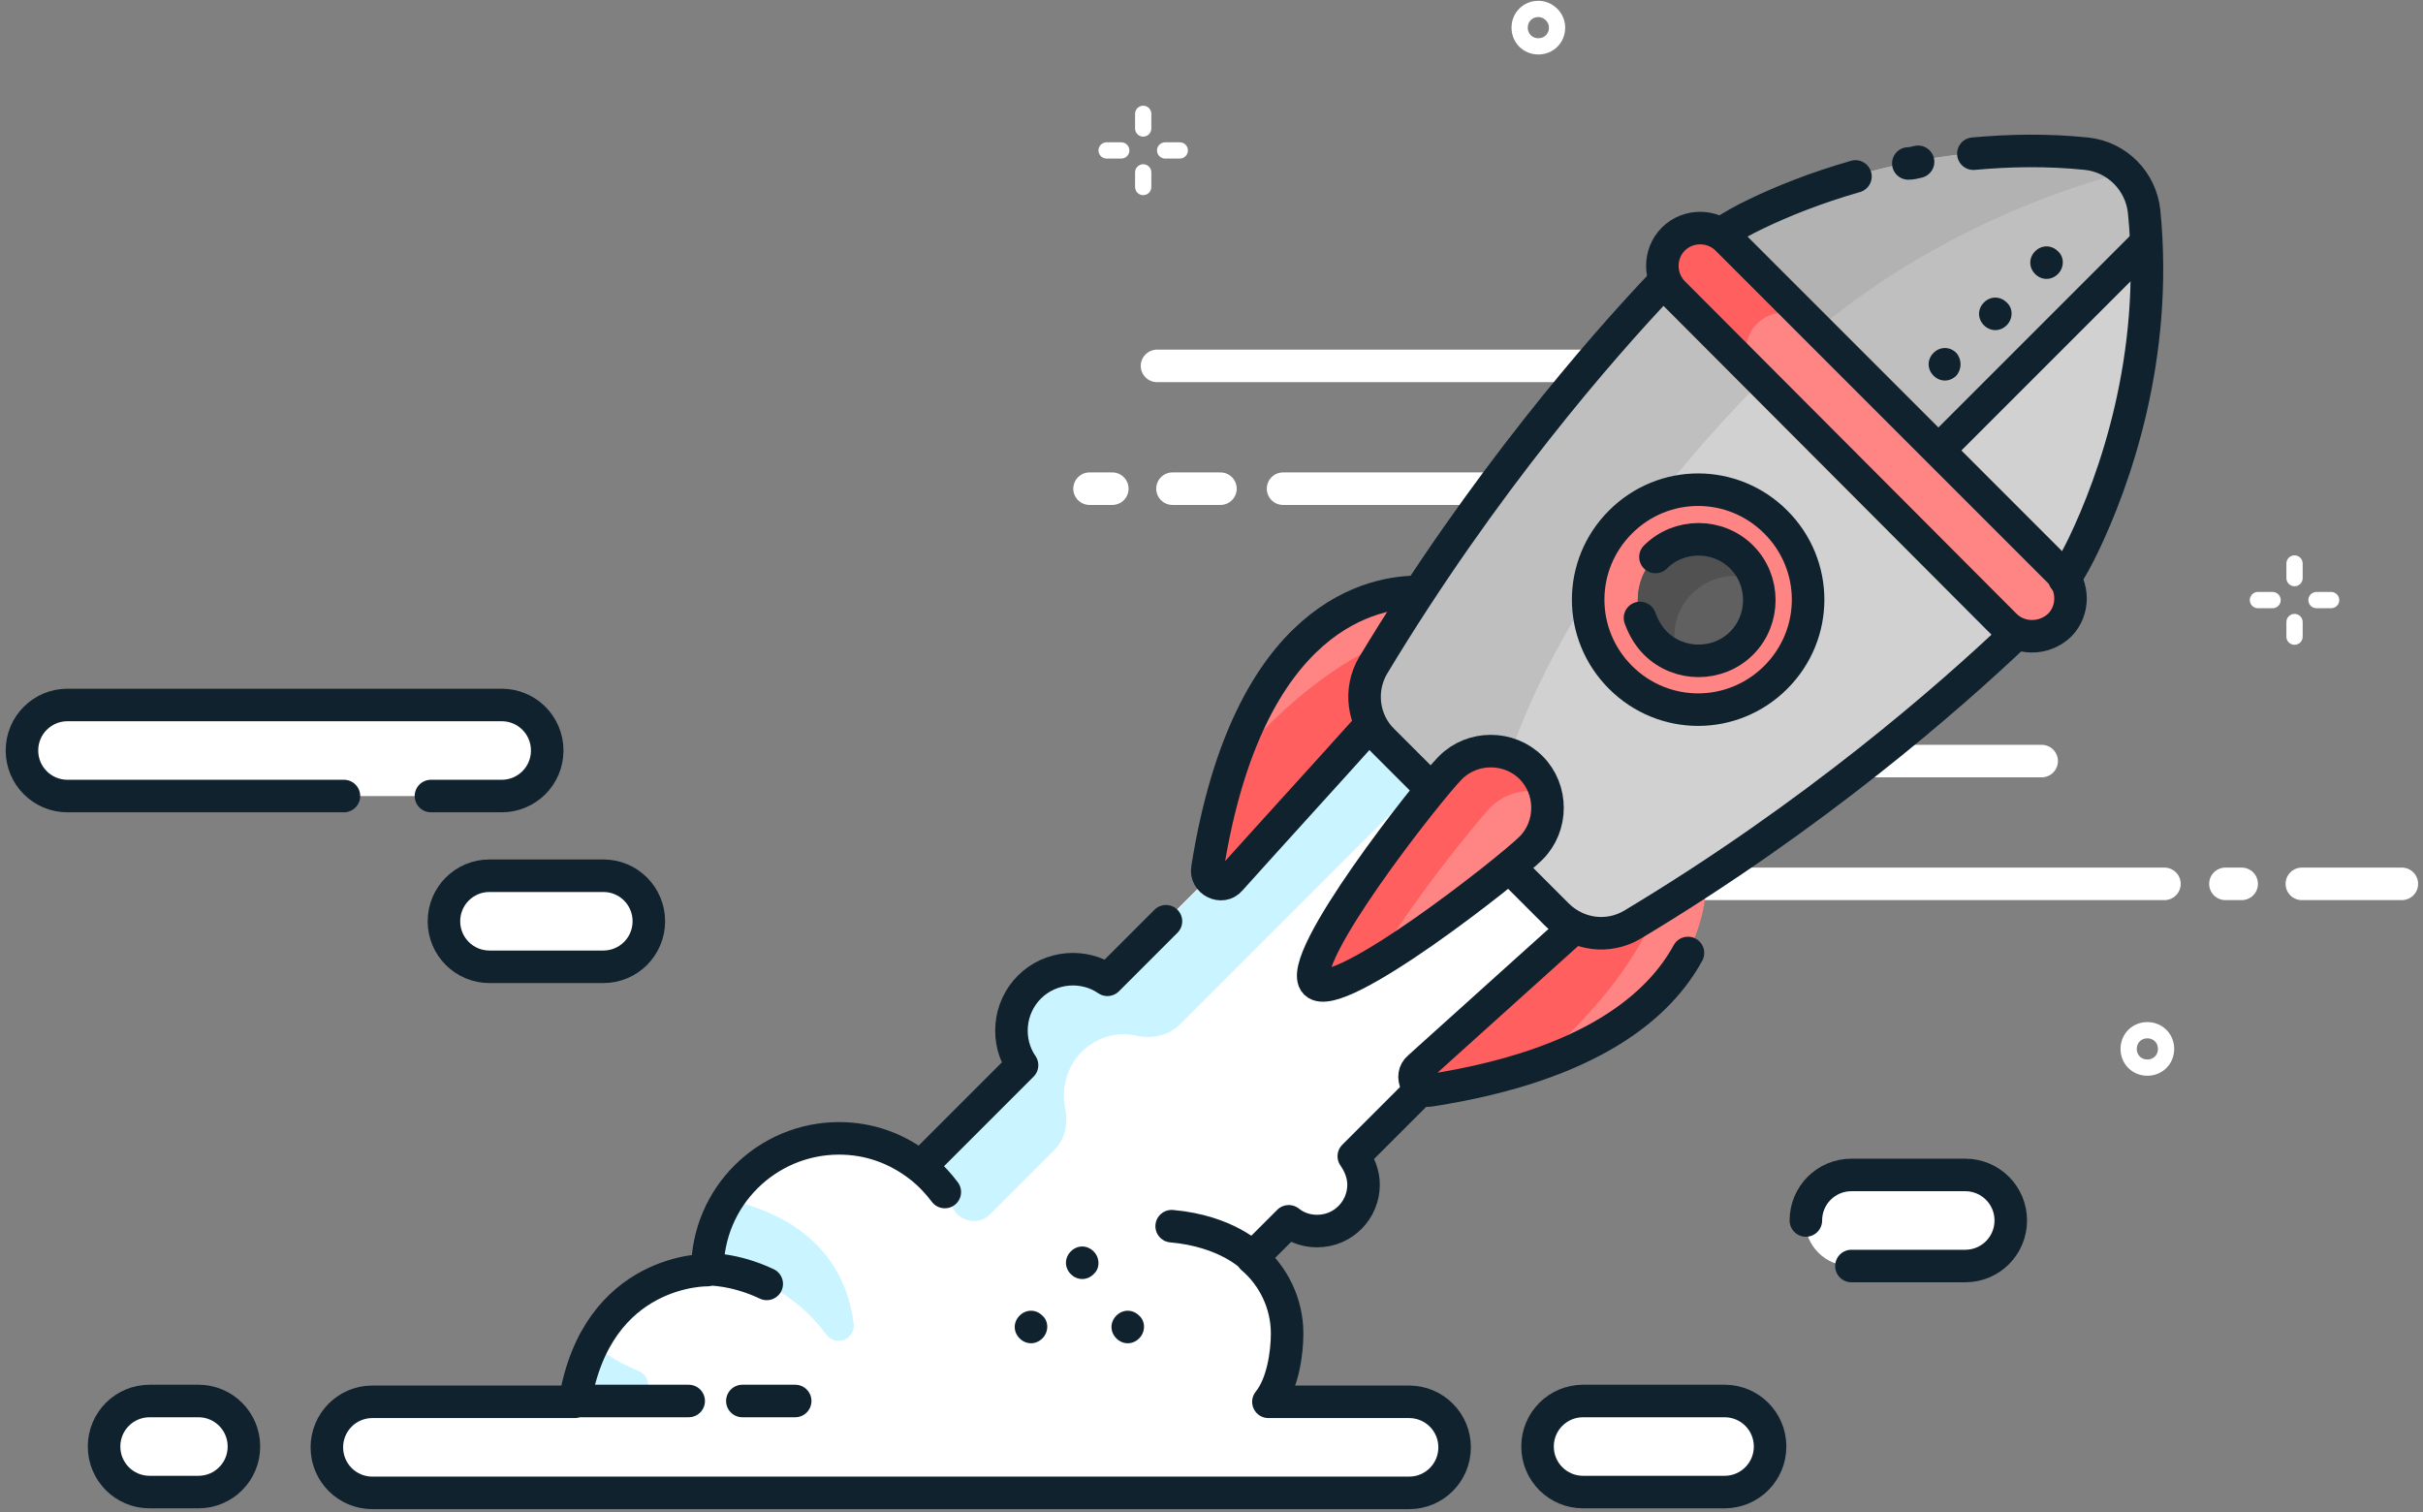
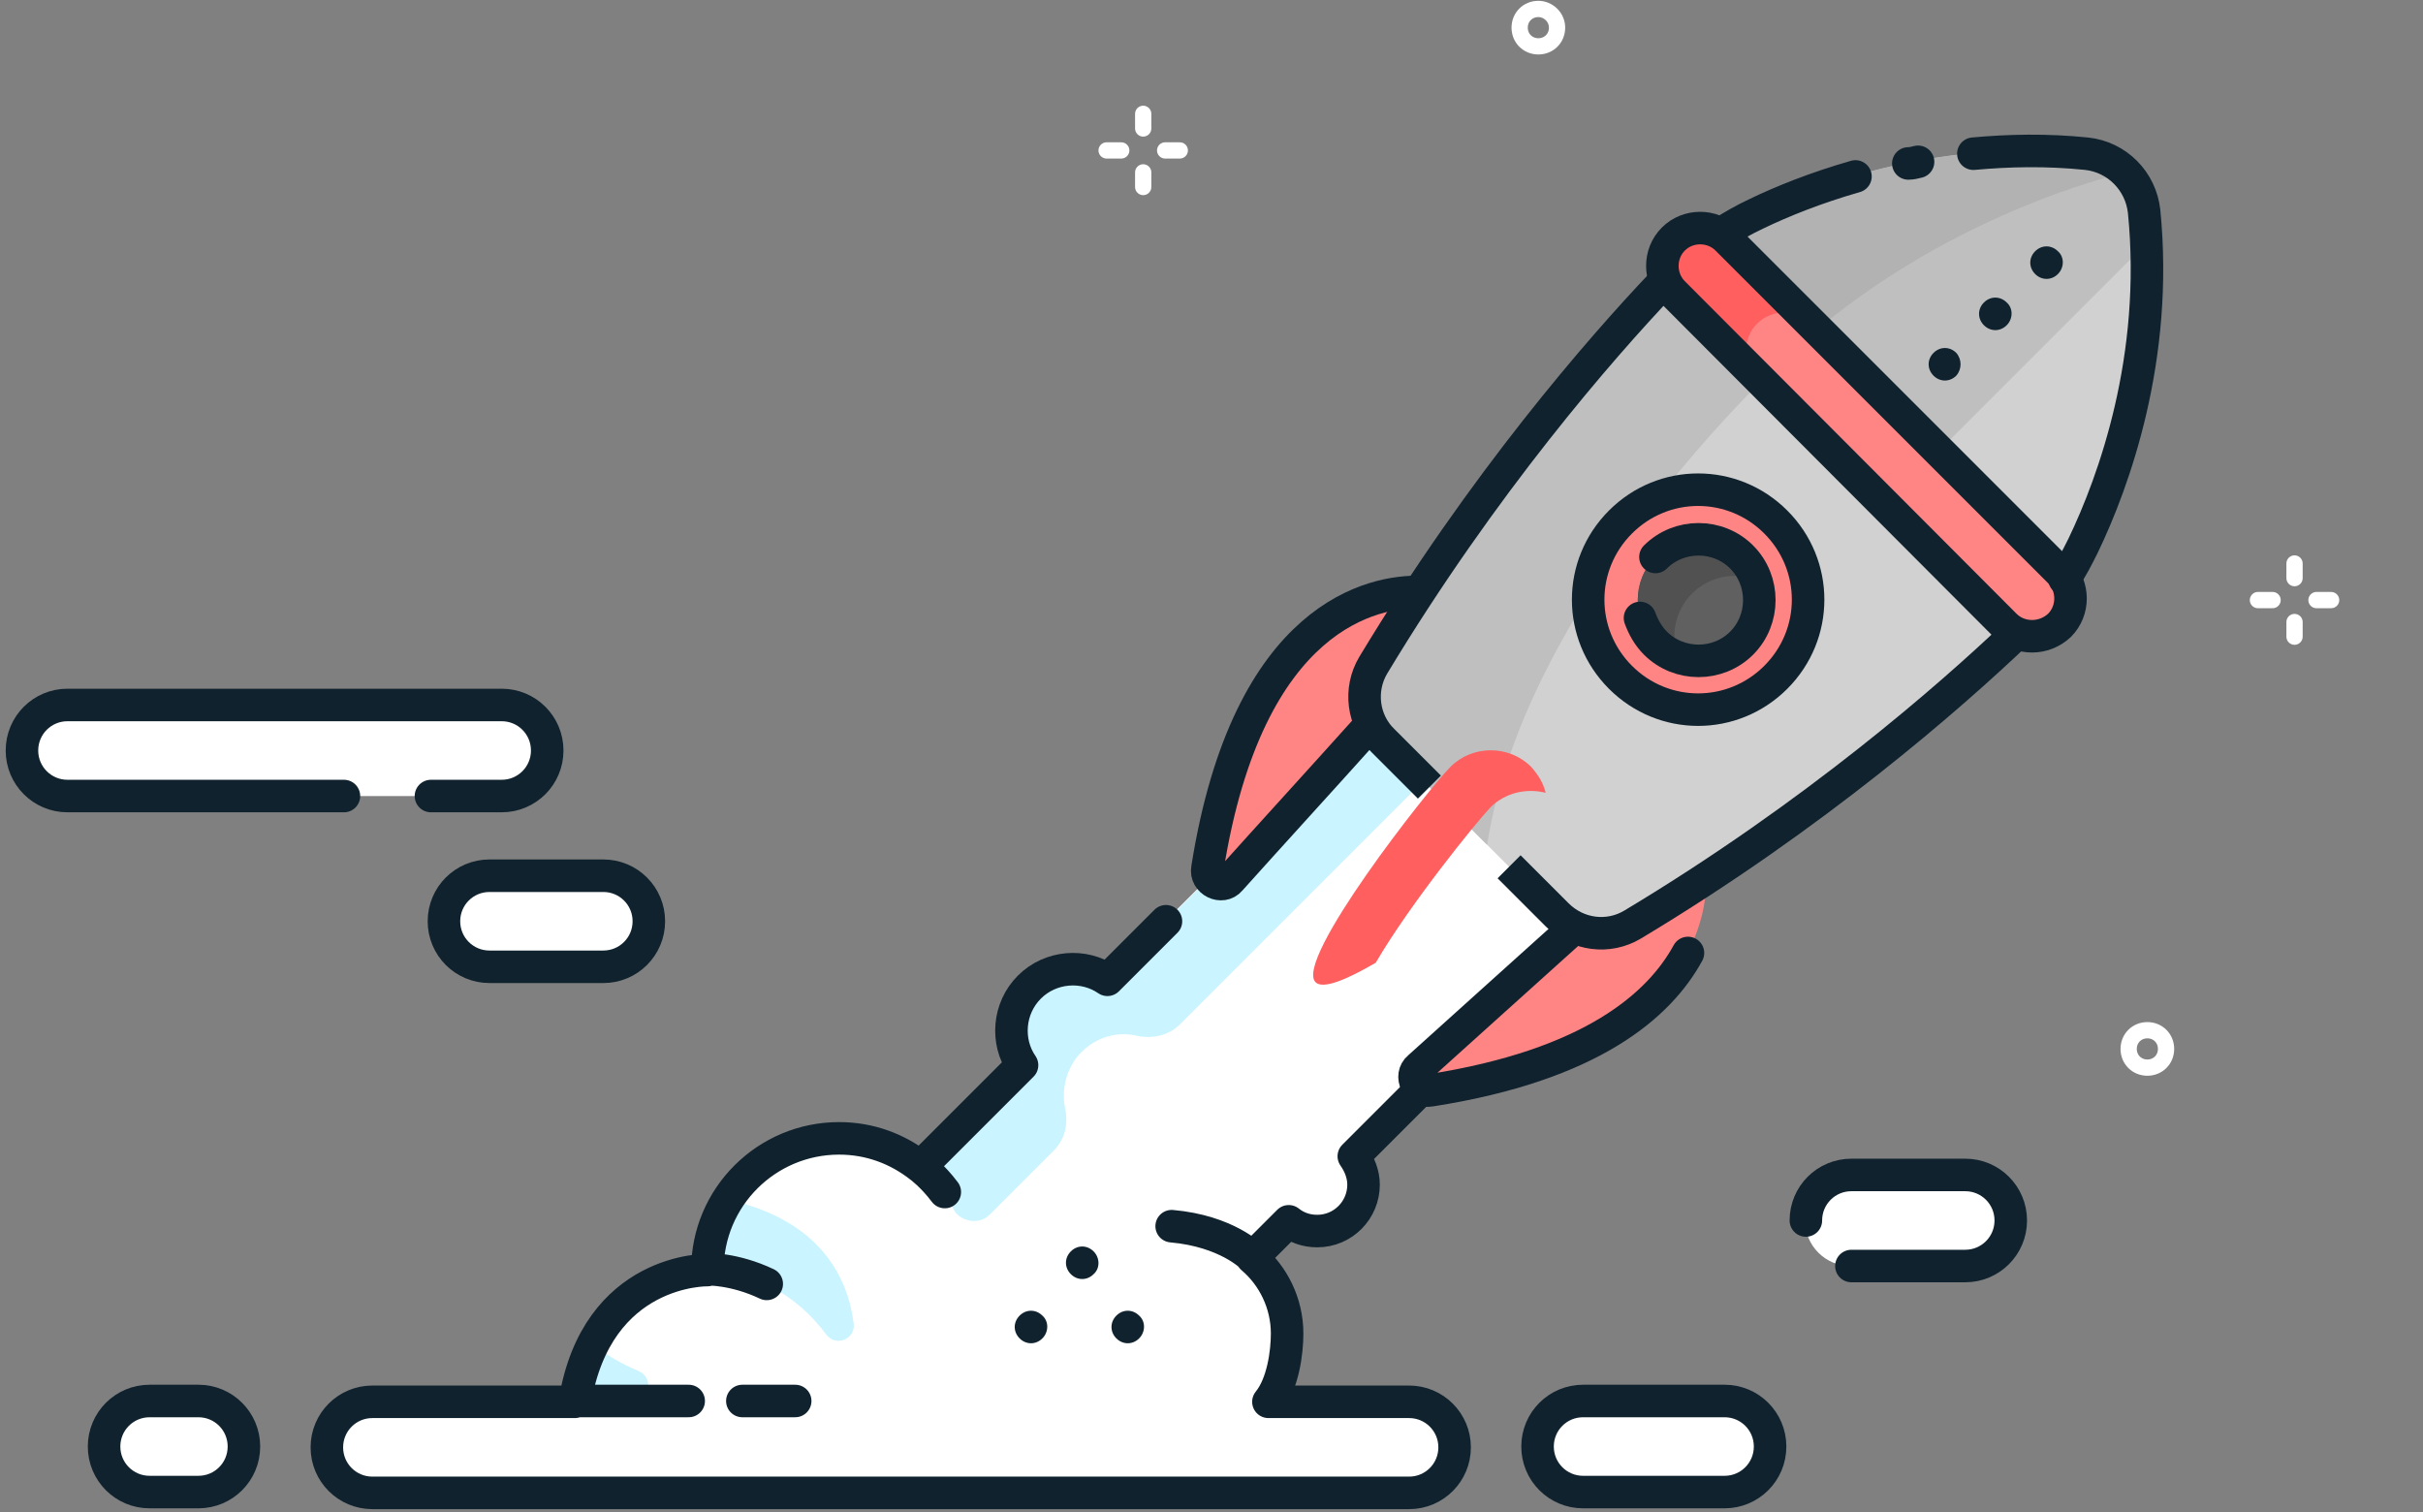
<svg xmlns="http://www.w3.org/2000/svg" width="298" height="186">
  <rect width="100%" height="100%" fill="#808080" stroke="none" />
  <g fill="none" fill-rule="evenodd">
-     <path d="M213.4 60.1h-55.6M215.9 45h-73.6m123.9 63.7H202m49.1-15.1h-30.6m-70.4-33.5h-5.9m-7.4 0H134m139.7 48.6h2m7.4 0h12.3" stroke-linecap="round" stroke="#FFF" stroke-width="4" />
    <g fill-rule="nonzero">
      <path d="M173.3 172.3H156c1.8-2.2 2.3-6.1 2.3-8.4 0-3.7-1.7-7.1-4.3-9.3l4.5-4.5c1 .8 2.2 1.2 3.5 1.2 3.2 0 5.7-2.6 5.7-5.7 0-1.3-.5-2.5-1.2-3.5l34.8-34.8-26-26-39.1 39.1c-2.9-2-7-1.7-9.6.9-2.6 2.6-2.9 6.7-.9 9.6l-12.5 12.5c-2.8-2.2-6.2-3.5-10-3.5-8.9 0-16.2 7.3-16.2 16.2 0 0-13.6-.3-16.3 16.2H45.8c-3.1 0-5.6 2.5-5.6 5.6 0 3.1 2.5 5.6 5.6 5.6h127.5c3.1 0 5.6-2.5 5.6-5.6 0-3.1-2.5-5.6-5.6-5.6" fill="#FFF" />
      <path d="M121.7 149.4l7.9-7.9c1.4-1.4 1.8-3.3 1.4-5.2-.5-2.4.2-5.1 2-6.9 1.9-1.9 4.5-2.6 6.9-2 1.9.4 3.9-.1 5.2-1.4l37.2-37.2-7.2-7.2-39.1 39.1c-2.9-2-7-1.7-9.6.9-2.6 2.6-2.9 6.7-.9 9.6L113 143.7s2.6 2 4.5 5.4c1 1.2 3 1.5 4.2.3" fill="#CAF4FF" />
      <path d="M176.5 72.9s-21.9-4.4-27.9 33.8c-.3 1.6 1.8 2.6 2.8 1.4 7.2-8 22.9-25.4 22.9-25.4l2.2-9.8zm33.2 33.3s4.4 21.9-33.8 27.9c-1.6.3-2.6-1.8-1.4-2.8 8-7.2 25.4-22.9 25.4-22.9l9.8-2.2z" fill="#FF8585" />
-       <path d="M151.4 108.1c7.2-8 22.9-25.4 22.9-25.4l1.2-5.3c-5.4 1.1-13.8 4.8-23.8 16.4-1.3 3.7-2.3 8-3.1 13-.3 1.6 1.7 2.5 2.8 1.3m23.1 23.2c8-7.2 25.4-22.9 25.4-22.9l5.3-1.2c-1.1 5.4-4.8 13.8-16.4 23.8-3.7 1.3-8 2.3-13 3.1-1.5.3-2.5-1.7-1.3-2.8" fill="#FF5F5F" />
      <path d="M256.2 67.1c3.8-7.9 9.3-23.1 7.5-41.1-.4-3.7-3.3-6.7-7.1-7.1-17.6-1.7-32.5 3.6-40.6 7.3-3.9 1.8-7.5 4.4-10.5 7.5-7.1 7.4-22.4 24.5-36.6 48.1-1.8 3-1.3 6.9 1.2 9.3l21.4 21.4c2.5 2.5 6.3 3 9.3 1.2 23.8-14.3 41-29.7 48.3-36.8 2.9-2.8 5.3-6.1 7.1-9.8" fill="#D1D1D1" />
      <path d="M220 43.6c18.8-17.5 41.5-22.5 41.5-22.5-1.3-1.3-2.9-2.1-4.8-2.3-17.7-1.6-32.6 3.7-40.7 7.4-3.9 1.8-7.5 4.4-10.5 7.5-7.1 7.4-22.4 24.5-36.6 48.1-1.8 3-1.3 6.9 1.2 9.3l12.8 12.8c4.8-31.1 36.8-60 37.1-60.3" fill="#BFBFBF" />
      <path d="M235.1 58.8L264 29.9c-.1-1.3-.1-2.6-.3-4-.4-3.7-3.3-6.7-7.1-7.1-17.7-1.7-32.6 3.6-40.6 7.4-3 1.4-5.7 3.2-8.2 5.3l27.3 27.3z" fill="#BFBFBF" />
      <path d="M261.5 21.2c-1.3-1.3-3-2.2-4.8-2.3-17.8-1.8-32.7 3.5-40.7 7.3-3 1.4-5.7 3.2-8.2 5.3L220 43.6c18.7-17.4 41.4-22.4 41.5-22.4" fill="#B2B2B2" />
      <path d="M246.6 76.9L205.8 36c-1.8-1.8-1.8-4.8 0-6.6 1.8-1.8 4.8-1.8 6.6 0l40.9 40.9c1.8 1.8 1.8 4.8 0 6.6-1.9 1.8-4.9 1.8-6.7 0" fill="#FF8585" />
      <path d="M216.1 39.8c1.8-1.8 4.8-1.8 6.6 0l-10.3-10.3c-1.8-1.8-4.8-1.8-6.6 0-1.8 1.8-1.8 4.8 0 6.6l10.3 10.3c-1.8-1.8-1.8-4.8 0-6.6" fill="#FF5F5F" />
      <path d="M218.4 83.3c-5.3 5.3-13.8 5.3-19.1 0-5.3-5.3-5.3-13.8 0-19.1 5.3-5.3 13.8-5.3 19.1 0 5.3 5.3 5.3 13.8 0 19.1" fill="#FF8585" />
      <path d="M203.6 79.1c-2.9-2.9-2.9-7.7 0-10.6 2.9-2.9 7.7-2.9 10.6 0 2.9 2.9 2.9 7.7 0 10.6-3 2.9-7.7 2.9-10.6 0" fill="#606060" />
      <path d="M208.1 73c2.1-2.1 5.2-2.7 7.8-1.7-.4-1-.9-2-1.7-2.8-2.9-2.9-7.7-2.9-10.6 0-2.9 2.9-2.9 7.7 0 10.6.8.8 1.8 1.4 2.8 1.7-1-2.6-.4-5.7 1.7-7.8" fill="#515151" />
-       <path d="M188.3 104.3c-2.7 2.7-23.8 19.3-26.5 16.6-2.7-2.7 13.9-23.8 16.6-26.5 2.7-2.7 7.2-2.7 9.9 0s2.7 7.2 0 9.9" fill="#FF8585" />
      <path d="M183.3 99.3c1.8-1.8 4.4-2.4 6.8-1.8-.3-1.2-.9-2.2-1.8-3.2-2.7-2.7-7.2-2.7-9.9 0s-19.3 23.8-16.6 26.5c.9.9 3.8-.3 7.4-2.4 4.2-7.2 12.3-17.2 14.1-19.1" fill="#FF5F5F" />
      <path d="M105 162.8c-.7-5.5-3.9-12.7-15.6-15.3-1.6 2.5-2.5 5.4-2.5 8.6 0 0 8.6-.2 14.7 8 1.2 1.6 3.6.6 3.4-1.3m-34.4 9.5h7.2c2.1 0 2.7-2.9.7-3.7-2.1-.9-4.1-2-5.7-3.5-.9 2-1.7 4.4-2.2 7.2" fill="#CAF4FF" />
      <path d="M212.1 183.5h-17.4c-3.1 0-5.6-2.5-5.6-5.6 0-3.1 2.5-5.6 5.6-5.6h17.4c3.1 0 5.6 2.5 5.6 5.6 0 3.1-2.5 5.6-5.6 5.6m-187.7 0h-6c-3.1 0-5.6-2.5-5.6-5.6 0-3.1 2.5-5.6 5.6-5.6h6c3.1 0 5.6 2.5 5.6 5.6 0 3.1-2.5 5.6-5.6 5.6m37.4-85.6H8.4c-3.1 0-5.6-2.5-5.6-5.6 0-3.1 2.5-5.6 5.6-5.6h53.4c3.1 0 5.6 2.5 5.6 5.6 0 3.1-2.5 5.6-5.6 5.6m12.4 21h-14c-3.1 0-5.6-2.5-5.6-5.6 0-3.1 2.5-5.6 5.6-5.6h14c3.1 0 5.6 2.5 5.6 5.6 0 3.1-2.5 5.6-5.6 5.6m167.4 36.8h-14c-3.1 0-5.6-2.5-5.6-5.6 0-3.1 2.5-5.6 5.6-5.6h14c3.1 0 5.6 2.5 5.6 5.6 0 3.1-2.5 5.6-5.6 5.6" fill="#FFF" />
    </g>
    <path d="M253.1 33.7c-.8.8-2 .8-2.8 0-.8-.8-.8-2 0-2.8.8-.8 2-.8 2.8 0 .8.7.8 2 0 2.8m-6.3 6.3c-.8.8-2 .8-2.8 0-.8-.8-.8-2 0-2.8.8-.8 2-.8 2.8 0 .8.7.8 2 0 2.8m-6.2 6.2c-.8.8-2 .8-2.8 0-.8-.8-.8-2 0-2.8.8-.8 2-.8 2.8 0 .7.8.7 2 0 2.8M128.2 164.6c-.8.8-2 .8-2.8 0-.8-.8-.8-2 0-2.8.8-.8 2-.8 2.8 0 .8.7.8 2 0 2.8m11.9 0c-.8.8-2 .8-2.8 0-.8-.8-.8-2 0-2.8.8-.8 2-.8 2.8 0 .8.7.8 2 0 2.8m-5.6-7.9c-.8.8-2 .8-2.8 0-.8-.8-.8-2 0-2.8.8-.8 2-.8 2.8 0 .8.8.8 2.1 0 2.8" fill="#0F222E" fill-rule="nonzero" />
    <path d="M246.6 76.9L205.8 36c-1.8-1.8-1.8-4.8 0-6.6 1.8-1.8 4.8-1.8 6.6 0l40.9 40.9c1.8 1.8 1.8 4.8 0 6.6-1.9 1.8-4.9 1.8-6.7 0zm-28.2 6.4c-5.3 5.3-13.8 5.3-19.1 0-5.3-5.3-5.3-13.8 0-19.1 5.3-5.3 13.8-5.3 19.1 0 5.3 5.3 5.3 13.8 0 19.1z" stroke="#0F222E" stroke-width="4" stroke-linejoin="round" />
    <path d="M203.6 68.5c2.9-2.9 7.7-2.9 10.6 0 2.9 2.9 2.9 7.7 0 10.6-2.9 2.9-7.7 2.9-10.6 0-.9-.9-1.5-2-1.9-3.1" stroke="#0F222E" stroke-width="4" stroke-linecap="round" stroke-linejoin="round" />
-     <path d="M188.3 104.3c-2.7 2.7-23.8 19.3-26.5 16.6-2.7-2.7 13.9-23.8 16.6-26.5 2.7-2.7 7.2-2.7 9.9 0s2.7 7.2 0 9.9z" stroke="#0F222E" stroke-width="4" stroke-linejoin="round" />
    <path d="M185.6 106.6l5.9 5.9c2.5 2.5 6.3 3 9.3 1.2 22.5-13.5 39.1-28.1 47-35.6m-43.4-43.2c-7.5 7.9-22 24.5-35.5 46.9-1.8 3-1.3 6.9 1.2 9.3l5.7 5.7" stroke="#0F222E" stroke-width="4" stroke-linejoin="round" />
    <path d="M228.2 21.7c-4.9 1.4-9.1 3.1-12.2 4.6-1.5.7-2.9 1.5-4.3 2.4m24.2-8.8c-.4.1-.8.2-1.2.2m19.2 51.1c.9-1.3 1.6-2.7 2.3-4.1 3.8-7.9 9.3-23.1 7.5-41.1-.4-3.7-3.3-6.7-7.1-7.1-4.9-.5-9.5-.4-13.9 0" stroke="#0F222E" stroke-width="4" stroke-linecap="round" stroke-linejoin="round" />
    <path d="M174.6 72.8c-5.4-.1-21.1 2.5-26.1 34-.3 1.6 1.8 2.6 2.8 1.4 4.3-4.8 11.7-12.9 16.9-18.7" stroke="#0F222E" stroke-width="4" stroke-linejoin="round" />
    <path d="M207.6 117.2c-3.5 6.4-11.8 13.8-31.7 16.9-1.6.3-2.6-1.8-1.4-2.8 4.9-4.4 13.3-12 19.1-17.2" stroke="#0F222E" stroke-width="4" stroke-linecap="round" stroke-linejoin="round" />
-     <path stroke="#0F222E" stroke-width="4" stroke-linejoin="round" d="M263.9 29.9l-25.6 25.6" />
    <path d="M143.4 113.3l-7.2 7.2c-2.9-2-7-1.7-9.6.9-2.6 2.6-2.9 6.7-.9 9.6l-12.5 12.5c-2.8-2.2-6.2-3.5-10-3.5-8.9 0-16.2 7.2-16.2 16.2 0 0-13.6-.3-16.3 16.2H45.8c-3.1 0-5.6 2.5-5.6 5.6 0 3.1 2.5 5.6 5.6 5.6h127.5c3.1 0 5.6-2.5 5.6-5.6 0-3.1-2.5-5.6-5.6-5.6H156c1.8-2.2 2.3-6.1 2.3-8.4 0-3.7-1.7-7.1-4.3-9.3l4.5-4.5c1 .8 2.2 1.2 3.5 1.2 3.2 0 5.7-2.6 5.7-5.7 0-1.3-.5-2.5-1.2-3.5l8.7-8.7M70.6 172.3h14.1m6.6 0h6.5m56.2-17.7s-3.1-3.2-9.9-3.8M87 156.1s3.3-.1 7.3 1.8m18.9-14.4s1.5 1.1 3 3.1" stroke="#0F222E" stroke-width="4" stroke-linecap="round" stroke-linejoin="round" />
    <path d="M212.1 183.5h-17.4c-3.1 0-5.6-2.5-5.6-5.6 0-3.1 2.5-5.6 5.6-5.6h17.4c3.1 0 5.6 2.5 5.6 5.6 0 3.1-2.5 5.6-5.6 5.6zm-187.7 0h-6c-3.1 0-5.6-2.5-5.6-5.6 0-3.1 2.5-5.6 5.6-5.6h6c3.1 0 5.6 2.5 5.6 5.6 0 3.1-2.5 5.6-5.6 5.6z" stroke="#0F222E" stroke-width="4" stroke-linejoin="round" />
    <path d="M42.3 97.9h-34c-3.1 0-5.6-2.5-5.6-5.6 0-3.1 2.5-5.6 5.6-5.6h53.4c3.1 0 5.6 2.5 5.6 5.6 0 3.1-2.5 5.6-5.6 5.6H53m21.2 21h-14c-3.1 0-5.6-2.5-5.6-5.6 0-3.1 2.5-5.6 5.6-5.6h14c3.1 0 5.6 2.5 5.6 5.6 0 3.1-2.5 5.6-5.6 5.6zm147.9 31.2h0c0-3.1 2.5-5.6 5.6-5.6h14c3.1 0 5.6 2.5 5.6 5.6 0 3.1-2.5 5.6-5.6 5.6h-14" stroke="#0F222E" stroke-width="4" stroke-linecap="round" stroke-linejoin="round" />
    <g stroke="#FFF" stroke-width="2">
      <path d="M191.5 3.4c0 1.3-1 2.3-2.3 2.3-1.3 0-2.3-1-2.3-2.3 0-1.3 1-2.3 2.3-2.3 1.2 0 2.3 1 2.3 2.3zM266.4 129c0 1.3-1 2.3-2.3 2.3-1.3 0-2.3-1-2.3-2.3 0-1.3 1-2.3 2.3-2.3 1.3 0 2.3 1 2.3 2.3z" />
      <path stroke-linecap="round" d="M282.2 69.3v1.8m0 5.4v1.8m4.5-4.5h-1.8m-5.4 0h-1.8M140.6 14v1.8m0 5.4V23m4.5-4.5h-1.8m-5.4 0h-1.8" />
    </g>
  </g>
</svg>